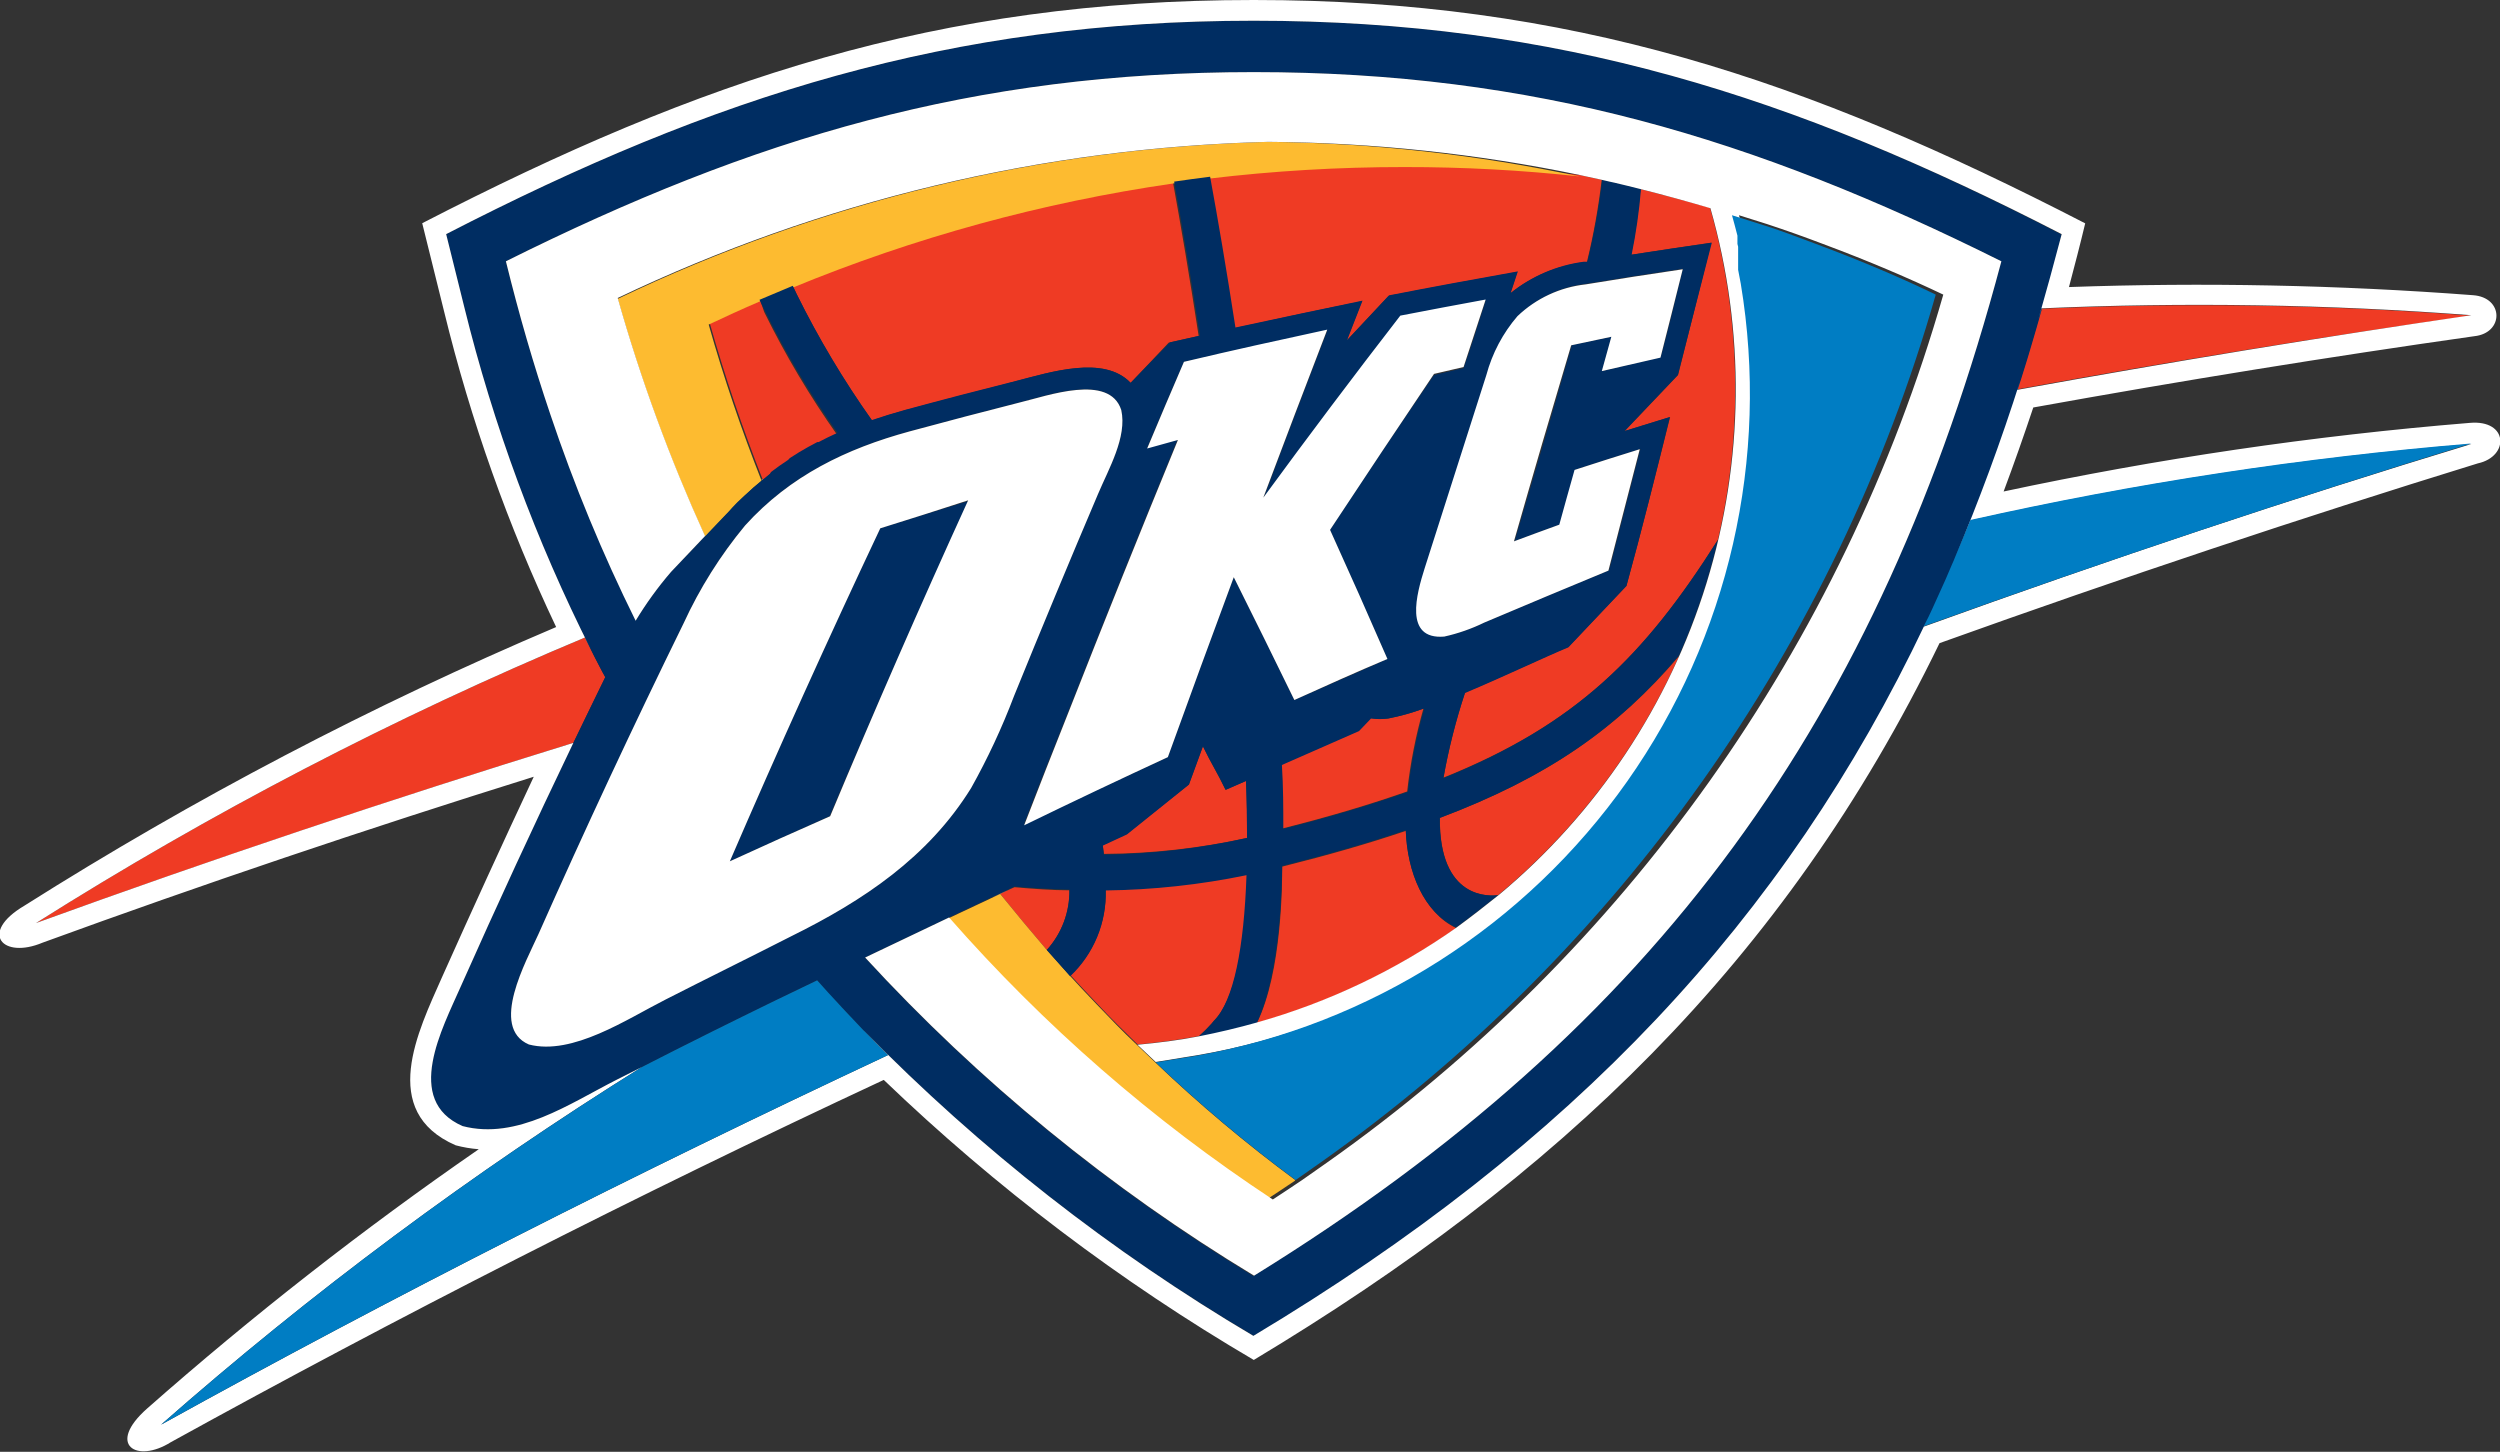
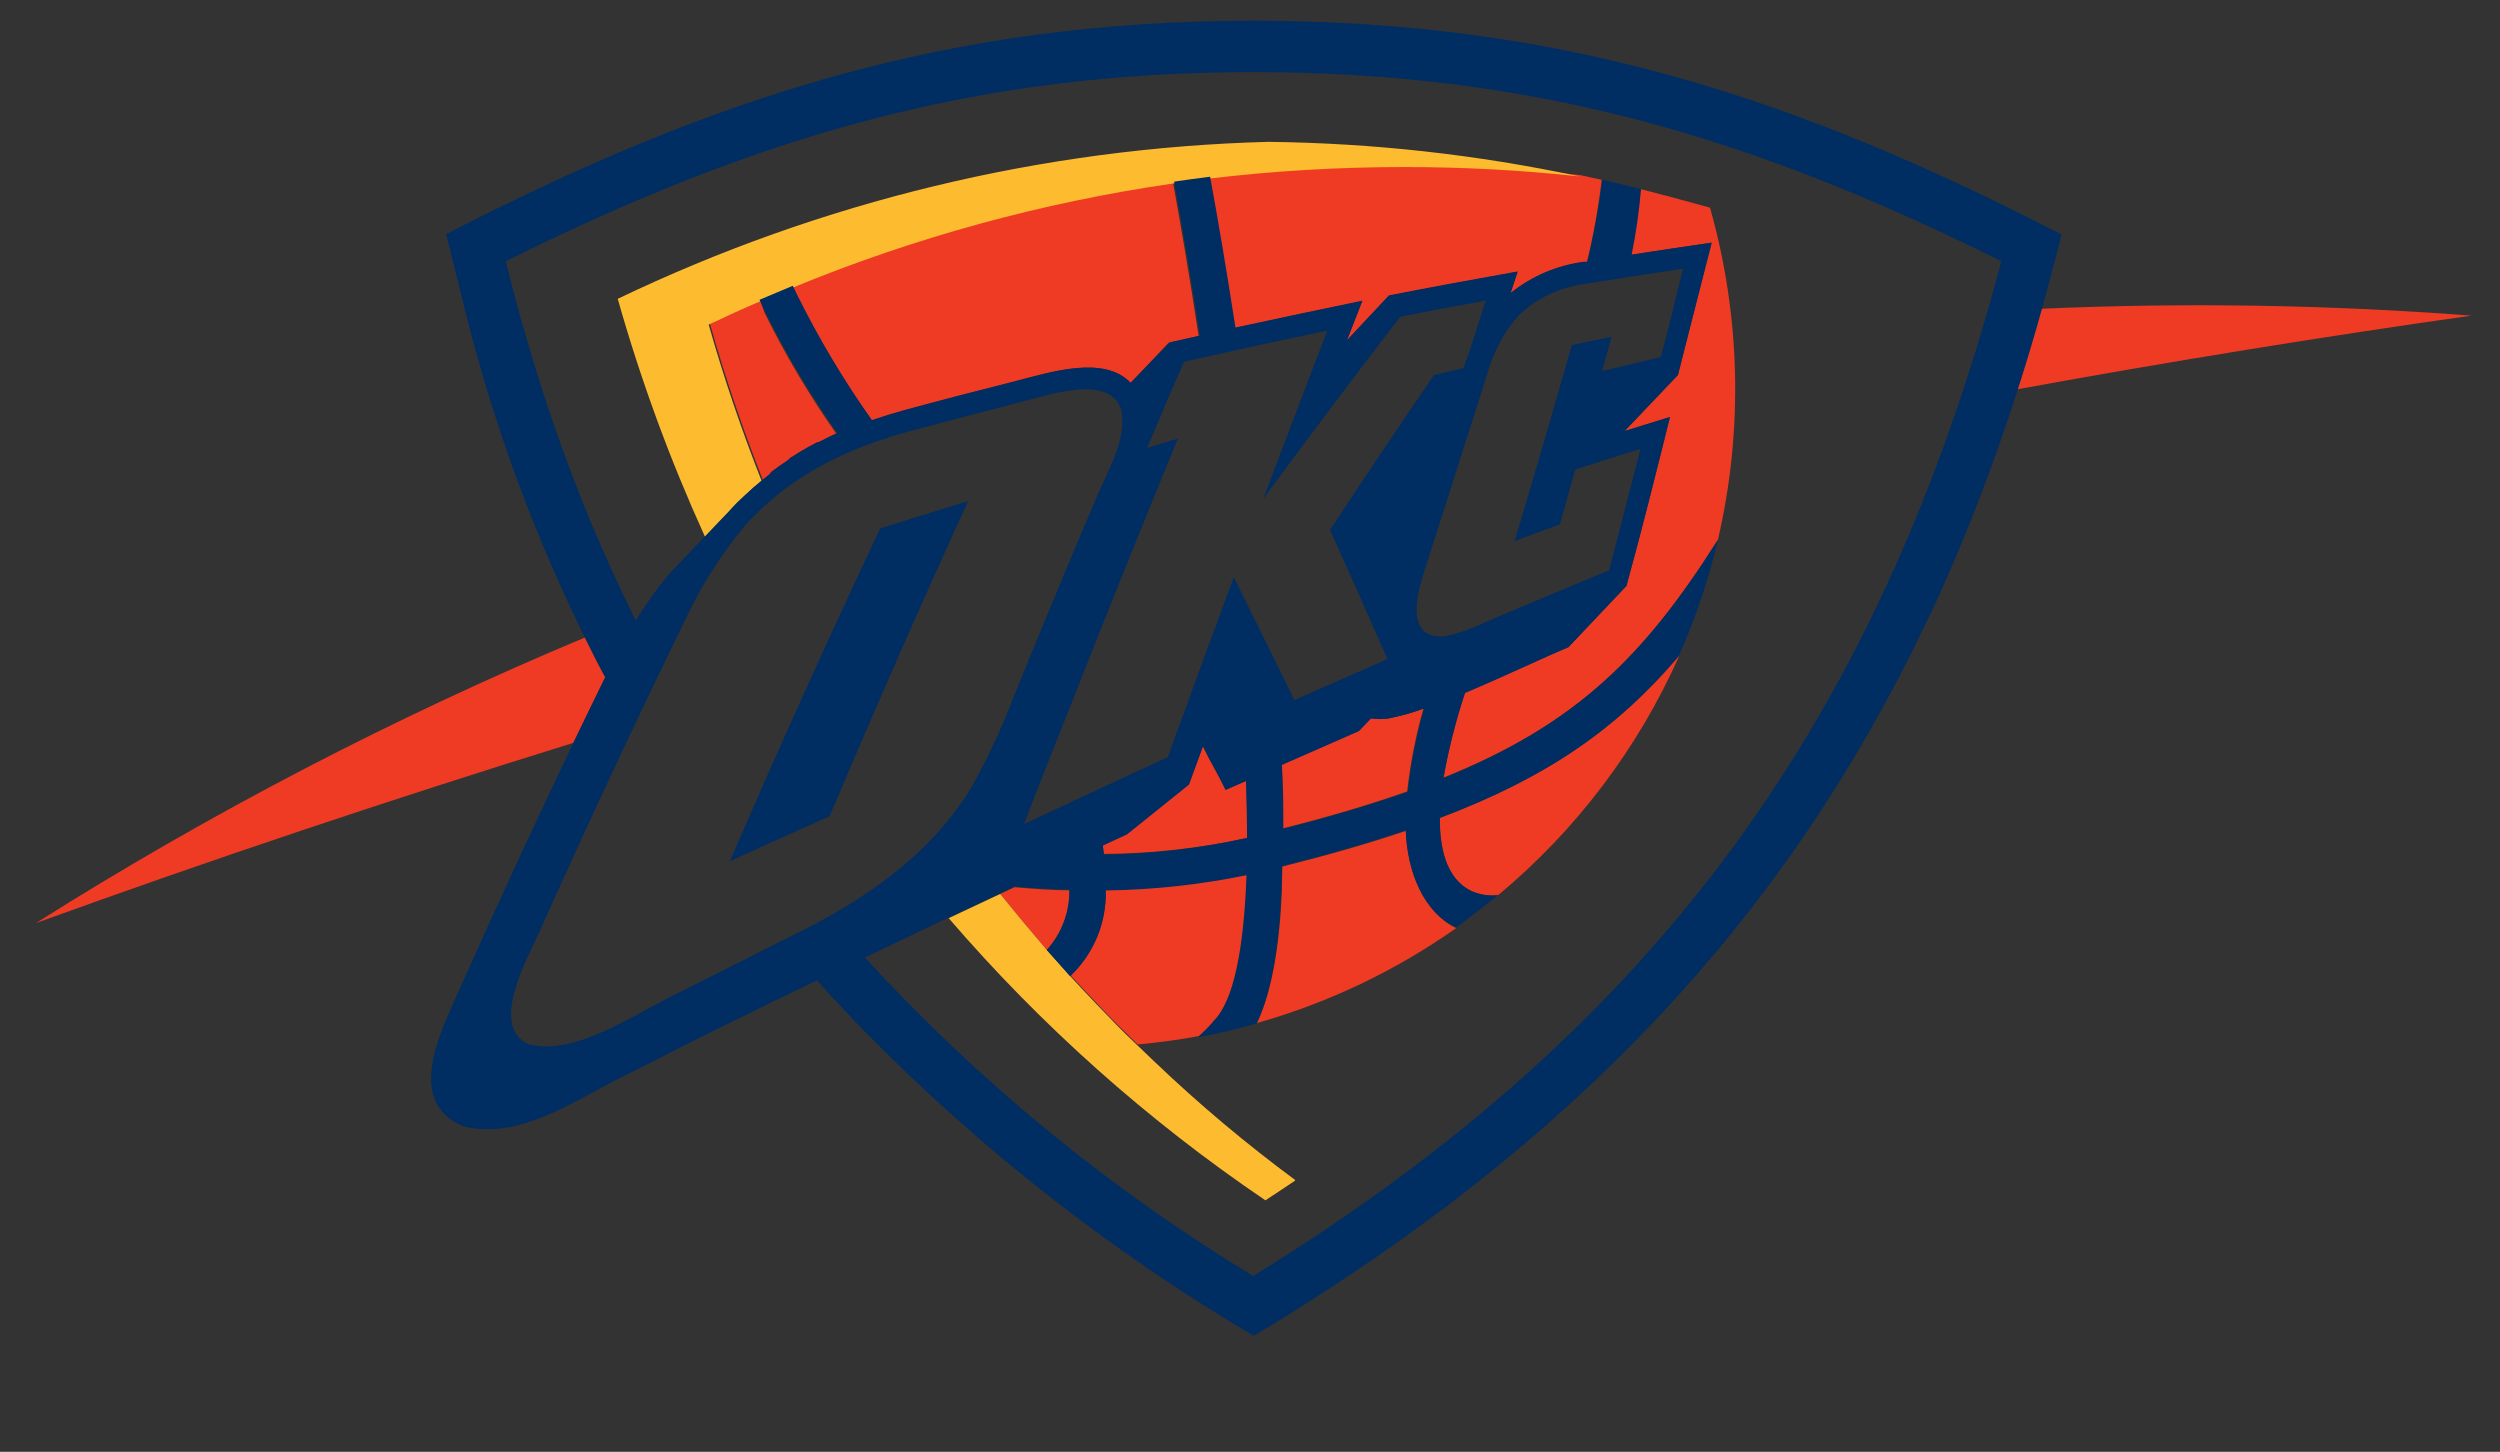
<svg xmlns="http://www.w3.org/2000/svg" width="384" height="223" viewBox="0 0 384 223" fill="none">
  <rect x="0" y="0" width="384" height="223" fill="#333333" stroke="none" />
  <g clip-path="url(#clip0_1_278)">
    <path d="M313.58 47.426L313.064 49.19C312.785 50.136 312.527 51.083 312.247 52.008C311.968 52.932 311.602 54.158 311.301 55.191C311 56.223 310.678 57.169 310.377 58.159L309.861 59.794C333.463 55.492 356.708 51.721 379.593 48.48C357.63 46.805 335.586 46.453 313.58 47.426ZM90.776 99.799L89.831 97.928C60.556 110.17 32.356 124.839 5.524 141.784C32.165 132.134 59.679 122.907 88.068 114.103C89.702 110.747 91.314 107.37 92.969 104.015L91.335 100.918C91.142 100.552 90.97 100.165 90.776 99.799ZM188.238 121.308C186.884 118.512 186.089 117.415 184.756 114.619L182.606 120.491L173.105 128.062L169.386 129.782L169.558 131.159C176.954 131.11 184.324 130.288 191.549 128.707C191.549 125.911 191.549 122.964 191.377 119.953L188.238 121.308ZM210.486 110.296L208.638 112.231L196.794 117.436C196.923 120.835 197.008 124.104 197.008 127.244C204.188 125.437 210.508 123.545 216.14 121.566C216.615 117.267 217.449 113.015 218.633 108.854C216.856 109.5 215.03 110.004 213.173 110.36C212.279 110.46 211.375 110.438 210.486 110.296ZM173.664 58.804L179.511 52.631L184.111 51.599C182.735 42.608 181.338 34.392 180.156 27.939C160.111 30.851 140.502 36.226 121.773 43.942L122.375 45.211C125.706 51.959 129.565 58.431 133.918 64.569C135.581 64.009 137.257 63.493 138.948 63.02C144.681 61.5 150.363 60.016 155.995 58.568C161.24 57.191 169.558 54.459 173.664 58.804ZM215.925 127.631C210.271 129.546 203.995 131.352 196.944 133.116C196.944 135.503 196.944 149.29 193.053 157.141C204.007 154.046 214.357 149.115 223.663 142.558C218.719 140.171 216.14 133.976 215.925 127.524V127.631ZM209.197 46.265L207.047 51.771L206.832 52.33L213.281 45.447C219.88 44.157 226.458 42.952 233.057 41.77L231.961 45.082C235.192 42.485 239.073 40.826 243.181 40.285H243.74C244.759 36.113 245.52 31.883 246.019 27.617L242.665 26.886C233.727 25.924 224.743 25.45 215.753 25.466C205.695 25.461 195.646 26.057 185.659 27.251C186.841 33.704 188.195 41.619 189.549 50.416C196.084 48.975 202.576 47.598 209.197 46.265ZM153.63 137.31C155.952 140.178 158.338 143.046 160.788 145.914C163.056 143.406 164.292 140.133 164.249 136.751C161.626 136.751 158.789 136.536 155.823 136.278L153.63 137.31ZM116.765 46.157C114.164 47.276 111.584 48.459 109.026 49.663C111.348 57.858 114.078 65.859 117.152 73.667H117.281L118.27 72.785L118.506 72.613C119.366 71.946 120.247 71.344 121.15 70.741H121.322L122.526 69.989L122.719 69.86C123.644 69.3 124.589 68.784 125.535 68.289H125.729L126.954 67.666L127.212 67.537L128.631 66.87C124.39 60.867 120.631 54.538 117.388 47.942L116.765 46.157ZM164.485 149.85C165.711 151.205 166.957 152.517 168.226 153.85L168.634 154.28C170.633 156.431 172.675 158.41 174.739 160.432C177.92 160.131 181.188 159.701 184.154 159.141C184.911 158.466 185.629 157.748 186.304 156.99C186.362 156.875 186.442 156.773 186.54 156.689C189.678 153.485 191.226 145.311 191.613 134.234C184.45 135.743 177.157 136.557 169.838 136.665C169.91 139.124 169.46 141.57 168.519 143.842C167.578 146.115 166.167 148.162 164.378 149.85H164.485ZM251.973 29.036C251.692 32.424 251.211 35.793 250.533 39.124C254.639 38.479 258.744 37.876 262.85 37.274L257.755 57.6L249.566 66.203L256.53 64.052C254.338 72.785 252.188 81.388 249.824 89.992L240.924 99.348C237.184 100.896 230.993 103.864 225.039 106.359C223.623 110.633 222.517 115.004 221.729 119.437C242.107 111.242 252.553 100.81 263.882 82.872C267.783 66.05 267.361 48.513 262.656 31.897C259.117 30.908 255.556 29.954 251.973 29.036ZM221.17 125.631C221.041 138.214 228.865 137.676 230.133 137.482C242.088 127.529 251.598 114.96 257.927 100.746C248.448 111.887 237.7 119.394 221.17 125.631Z" fill="#EF3B24" />
    <path d="M198.943 181.252C191.408 175.685 184.229 169.651 177.447 163.185L174.567 160.432C172.417 158.41 170.461 156.367 168.462 154.28L168.054 153.85C166.786 152.517 165.539 151.205 164.314 149.85C163.088 148.495 161.906 147.161 160.788 145.914C158.338 143.046 155.952 140.178 153.63 137.31L152.168 137.998L145.72 141.031C159.949 157.566 176.306 172.139 194.365 184.371C195.891 183.381 197.396 182.37 198.9 181.36L198.943 181.252ZM194.795 21.788C160.167 22.709 126.122 30.924 94.882 45.899C98.423 58.409 102.907 70.632 108.296 82.463L111.971 78.614C112.337 78.183 112.724 77.796 113.111 77.388C113.193 77.327 113.265 77.255 113.326 77.172L114.336 76.183L114.529 76.011C115.325 75.237 116.142 74.527 116.98 73.86C113.906 66.053 111.176 58.051 108.855 49.857C111.413 48.652 113.992 47.469 116.593 46.351L121.709 44.2C140.438 36.484 160.047 31.109 180.091 28.198C181.94 27.918 183.767 27.681 185.616 27.445C195.603 26.25 205.652 25.654 215.71 25.66C224.7 25.651 233.684 26.132 242.623 27.101C226.895 23.751 210.874 21.972 194.795 21.788Z" fill="#FDBB30" />
    <path d="M135.208 81.152C127.212 98.086 119.509 115.135 112.1 132.299C117.216 129.955 122.311 127.653 127.427 125.373C134.291 109.127 141.385 92.989 148.708 76.958C144.172 78.334 139.679 79.754 135.208 81.152ZM192.58 3.184C145.892 3.184 109.736 14.734 68.528 35.962L71.302 47.125C75.788 65.362 82.321 83.032 90.777 99.8C90.97 100.165 91.142 100.553 91.335 100.918C91.873 101.951 92.41 103.069 92.969 104.015C91.314 107.371 89.702 110.748 88.068 114.103C82.121 126.52 76.346 139.017 70.743 151.592C67.97 157.916 61.951 169.014 71.065 172.972C79.427 175.122 87.466 169.53 94.71 165.852L98.601 163.895L103.674 161.314L104.577 160.862C107.737 159.271 110.875 157.701 114.035 156.152C116.185 155.098 120.29 153.076 125.514 150.581C126.61 151.829 127.663 153.055 128.889 154.281L129.34 154.775C130.415 155.937 131.49 157.077 132.586 158.217L132.779 158.389C150.589 176.531 170.693 192.265 192.58 205.191C241.483 175.854 274.092 141.354 295.76 95.842C296.125 95.111 296.469 94.358 296.813 93.691C297.437 92.336 298.039 90.981 298.662 89.605L298.855 89.174C299.221 88.314 299.608 87.454 299.973 86.572C300.102 86.314 300.21 86.034 300.317 85.755C304.057 77.001 307.411 67.817 310.442 58.224C310.743 57.234 311.044 56.245 311.366 55.256C311.688 54.266 311.989 53.105 312.312 52.072C312.634 51.04 312.849 50.201 313.129 49.255C314.347 44.953 315.522 40.544 316.654 36.027C275.425 14.712 239.291 3.184 192.58 3.184ZM121.58 143.763C115.131 146.989 108.683 150.216 102.234 153.506C96.323 156.518 87.939 162.11 81.233 160.411C75.149 157.787 80.846 147.506 82.716 143.44C89.881 127.395 97.304 111.5 104.985 95.756C107.467 90.346 110.647 85.284 114.443 80.7C121.365 73.043 130.006 68.892 139.701 66.246C145.361 64.727 151.015 63.242 156.661 61.794C160.831 60.762 170.397 57.299 172.224 62.956C173.148 67.257 170.289 72.054 168.656 75.861C164.271 86.171 159.971 96.509 155.758 106.876C153.91 111.75 151.705 116.48 149.159 121.029C142.56 131.697 132.586 138.343 121.58 143.763ZM176.201 68.806C178.049 64.354 179.962 59.88 181.854 55.578C189.163 53.922 196.514 52.309 203.866 50.803C200.555 59.407 197.281 68.01 194.042 76.614C200.964 67.193 207.979 57.873 215.087 48.653C219.386 47.792 223.756 46.968 228.199 46.179C227.081 49.642 226.049 53.083 224.803 56.546L220.267 57.6C214.893 65.444 209.569 73.373 204.296 81.388C207.262 87.984 210.2 94.595 213.109 101.219C208.337 103.37 203.586 105.392 198.814 107.521C195.733 101.212 192.631 94.924 189.507 88.658C186.082 97.85 182.707 107.062 179.382 116.297C172.031 119.695 164.672 123.115 157.306 126.556C159.456 120.835 161.777 115.135 164.056 109.349C169.559 95.326 175.183 81.331 180.93 67.365L176.201 68.806ZM241.44 52.997C238.574 63.035 235.644 73.072 232.649 83.109C234.97 82.249 237.27 81.388 239.613 80.55C240.387 77.754 241.161 74.936 241.956 72.14C245.31 71.036 248.649 69.975 251.973 68.957C250.383 75.18 248.778 81.396 247.158 87.604C240.781 90.228 234.426 92.888 228.091 95.584C226.134 96.54 224.07 97.262 221.944 97.735C215.688 98.251 217.645 91.132 218.934 87.239L228.414 57.557C229.309 54.226 230.939 51.139 233.186 48.523C236.023 45.789 239.677 44.059 243.59 43.598C248.555 42.781 253.542 42.006 258.508 41.275C257.369 45.792 256.358 50.33 255.09 54.847L246.083 56.998C246.578 55.256 247.051 53.492 247.545 51.728L241.44 52.997ZM218.741 108.919C217.557 113.08 216.723 117.332 216.247 121.631C210.615 123.61 204.296 125.502 197.116 127.309C197.116 124.169 197.116 120.857 196.901 117.501L208.745 112.296L210.594 110.36C211.485 110.482 212.389 110.482 213.281 110.36C215.101 109.999 216.891 109.495 218.633 108.855L218.741 108.919ZM191.549 128.707C184.328 130.324 176.958 131.182 169.559 131.267L169.387 129.89L173.105 128.169L182.628 120.512L184.778 114.641C186.153 117.437 186.927 118.534 188.26 121.33L191.398 119.953C191.484 122.857 191.549 125.803 191.549 128.707ZM192.58 196.05C170.449 182.64 150.336 166.15 132.844 147.075L145.741 140.924L152.19 137.891L155.844 136.171C158.811 136.429 161.648 136.579 164.271 136.644C164.335 140.065 163.09 143.382 160.788 145.914C161.971 147.269 163.174 148.624 164.378 149.958C166.167 148.27 167.578 146.223 168.519 143.95C169.46 141.678 169.91 139.232 169.838 136.773C177.104 136.683 184.346 135.898 191.463 134.428C191.076 145.505 189.528 153.786 186.39 156.883C186.292 156.967 186.211 157.069 186.153 157.184C185.479 157.942 184.761 158.66 184.004 159.335C187.056 158.776 190.044 158.066 193.01 157.184C196.837 149.183 196.88 135.396 196.944 133.009C203.995 131.245 210.271 129.438 215.925 127.524C216.14 133.977 218.719 140.171 223.663 142.451C225.813 140.881 227.962 139.203 230.112 137.483C228.844 137.676 221.019 138.214 221.148 125.631C237.679 119.394 248.426 111.887 257.906 100.66C260.434 94.957 262.428 89.031 263.86 82.959C252.532 100.832 242.085 111.264 221.707 119.523C222.496 115.09 223.602 110.72 225.018 106.446C230.972 103.951 237.163 100.983 240.903 99.434L249.824 89.992C252.188 81.388 254.338 72.785 256.487 64.053L249.523 66.204L257.713 57.6L262.936 37.275C258.83 37.877 254.725 38.479 250.619 39.124C251.297 35.793 251.778 32.425 252.059 29.037C250.748 28.693 249.415 28.392 248.104 28.069L247.309 27.897L246.105 27.617C245.603 31.854 244.842 36.056 243.826 40.2H243.267C239.159 40.741 235.278 42.4 232.047 44.996L233.143 41.684C226.544 42.867 219.966 44.071 213.367 45.362L206.918 52.245L207.133 51.685L209.283 46.179C202.834 47.513 196.385 48.889 189.765 50.309C188.41 41.512 187.056 33.575 185.874 27.144C184.025 27.381 182.198 27.617 180.349 27.897C181.532 34.349 182.929 42.523 184.305 51.556L179.705 52.589L173.664 58.804C169.559 54.503 161.24 57.191 155.995 58.525C150.263 59.959 144.58 61.443 138.949 62.977C137.258 63.45 135.581 63.967 133.919 64.526C129.565 58.389 125.706 51.916 122.375 45.168L121.773 43.899L116.658 46.05L117.388 47.556C120.631 54.152 124.39 60.48 128.631 66.483L127.212 67.15L126.954 67.279L125.729 67.903H125.535C124.589 68.397 123.644 68.913 122.719 69.473L122.526 69.602L121.322 70.355L121.064 70.634C120.161 71.237 119.28 71.839 118.42 72.505L118.27 72.785L117.173 73.667L116.98 73.817C116.142 74.506 115.325 75.216 114.529 75.968L114.336 76.14L113.326 77.087C113.265 77.169 113.193 77.241 113.111 77.302C112.724 77.71 112.337 78.098 111.971 78.528L108.296 82.378L103.072 87.841C101.062 90.181 99.25 92.684 97.655 95.326C92.562 85.069 88.174 74.477 84.521 63.623C81.971 56.066 79.692 48.237 77.686 40.135C115.798 21.165 149.546 11.056 192.58 11.077C235.615 11.099 269.385 21.165 307.411 40.135C288.731 110.403 254.682 157.615 192.58 195.943V196.05Z" fill="#002D62" />
-     <path d="M379.336 64.956C355.274 66.924 331.364 70.445 307.755 75.495C309.367 71.193 310.872 66.891 312.312 62.59C335.241 58.446 357.818 54.797 380.045 51.642C384.624 51.169 384.624 45.663 379.83 45.34C359.19 43.771 338.479 43.355 317.793 44.092C318.653 40.845 319.491 37.64 320.287 34.306C277.446 12.195 241.225 0 192.581 0C143.936 0 107.694 12.195 64.853 34.285L68.228 47.899C72.299 64.581 78.061 80.804 85.424 96.315C57.085 108.349 29.767 122.663 3.74 139.117C-3.31 143.29 0.409 147.376 6.535 144.795C30.897 135.905 56.047 127.409 81.985 119.308C77.17 129.589 72.455 139.891 67.841 150.215C64.272 158.302 58.06 170.713 69.99 175.918C71.151 176.228 72.339 176.43 73.537 176.52C55.787 188.784 38.776 202.085 22.592 216.354C16.273 221.946 21.002 224.828 26.247 221.516C60.876 202.416 97.419 183.747 135.746 165.873C152.943 182.388 172.019 196.826 192.581 208.89C239.119 180.929 274.028 148.021 297.91 98.788C325.883 88.751 353.448 79.546 380.604 71.172C385.462 70.118 385.311 64.418 379.336 64.956ZM295.502 96.251L295.696 95.842C274.092 141.354 241.483 175.853 192.516 205.191C170.652 192.26 150.569 176.526 132.779 158.389C133.962 159.636 135.165 160.84 136.391 162.066C97.419 180.327 60.059 199.276 24.742 218.827C47.82 198.528 72.522 180.155 98.601 163.895L94.71 165.852C87.466 169.53 79.427 175.144 71.065 172.971C61.951 169.014 67.97 157.915 70.743 151.592C76.332 139.017 82.107 126.52 88.068 114.103C59.722 122.864 32.208 132.091 5.525 141.784C32.356 124.839 60.556 110.17 89.831 97.928L90.777 99.799C82.321 83.032 75.788 65.362 71.302 47.125L68.529 35.962C109.736 14.733 145.913 3.183 192.581 3.183C239.248 3.183 275.425 14.712 316.676 35.962C315.5 40.436 314.297 44.824 313.064 49.125L313.58 47.362C335.586 46.389 357.63 46.741 379.594 48.416C356.736 51.757 333.492 55.578 309.861 59.88L310.377 58.245C307.346 67.838 303.929 77.022 300.253 85.776C301.07 83.862 301.886 81.904 302.682 79.947C328.017 74.26 353.716 70.336 379.594 68.203C351.979 76.592 323.948 85.941 295.502 96.251ZM116.98 73.731L117.174 73.581H117.045L116.98 73.731ZM192.581 11.077C149.589 11.077 115.798 21.143 77.707 40.135C79.699 48.251 81.971 56.08 84.522 63.622C88.166 74.483 92.547 85.083 97.634 95.347C99.234 92.697 101.053 90.186 103.072 87.841L108.296 82.335C102.907 70.503 98.423 58.28 94.882 45.77C126.132 30.84 160.176 22.668 194.795 21.788C210.881 21.898 226.917 23.606 242.666 26.886L246.019 27.617L247.223 27.896L248.018 28.069C249.329 28.391 250.662 28.692 251.973 29.037C255.542 29.94 259.124 30.922 262.721 31.983C268.106 50.83 267.899 70.837 262.124 89.567C256.35 108.298 245.258 124.946 230.198 137.482C228.049 139.203 225.899 140.881 223.749 142.451C214.443 149.008 204.093 153.938 193.139 157.033C190.173 157.872 187.185 158.582 184.133 159.184C181.08 159.787 177.899 160.174 174.718 160.475L177.512 163.12L183.853 162.088C210.743 157.535 234.738 142.515 250.593 120.312C266.447 98.108 272.871 70.527 268.461 43.598C268.332 42.866 268.181 42.114 268.052 41.447V41.124V40.759V40.414V40.049V39.683V39.318V38.93V38.543V38.199V37.898L267.945 37.468V37.081V36.779V36.5V36.199C267.644 35.037 267.386 34.048 267.106 33.059L271.405 34.414C274.415 35.403 277.231 36.414 280.004 37.468C287.054 40.092 293.31 42.78 298.49 45.254C283.062 99.221 249.64 146.279 203.78 178.606L200.04 181.231C198.535 182.241 197.03 183.252 195.504 184.242C177.068 172.093 160.346 157.524 145.784 140.924L132.887 147.075C150.386 166.112 170.5 182.565 192.624 195.942C254.682 157.614 288.731 110.403 307.411 40.135C269.385 21.164 235.594 11.077 192.581 11.077ZM153.63 137.31L155.78 136.278L152.126 137.998L153.63 137.31ZM181.854 55.578C179.963 60.009 178.049 64.439 176.201 68.892L180.93 67.58C175.198 81.517 169.573 95.512 164.056 109.564C161.777 115.285 159.542 120.985 157.306 126.771C164.672 123.186 172.031 119.695 179.382 116.296C182.721 107.062 186.096 97.849 189.507 88.658C192.645 94.939 195.748 101.226 198.814 107.521C203.586 105.37 208.337 103.219 213.109 101.219C210.243 94.623 207.305 88.013 204.296 81.388C209.584 73.373 214.907 65.386 220.267 57.428L224.803 56.374C225.942 52.911 227.081 49.469 228.199 46.007C223.814 46.81 219.443 47.634 215.087 48.48C207.921 57.743 200.907 67.064 194.042 76.441C197.281 67.838 200.555 59.234 203.866 50.631C196.514 52.223 189.163 53.836 181.854 55.578ZM255.047 54.933C256.208 50.416 257.326 45.878 258.465 41.361C253.5 42.092 248.512 42.866 243.547 43.684C239.617 44.119 235.939 45.834 233.079 48.566C230.832 51.182 229.201 54.269 228.306 57.6L218.827 87.281C217.602 91.174 215.581 98.294 221.836 97.778C223.963 97.305 226.026 96.583 227.984 95.627C234.318 92.945 240.674 90.285 247.051 87.647C248.67 81.424 250.275 75.208 251.866 68.999C248.541 70.032 245.202 71.093 241.849 72.183C241.053 74.979 240.28 77.796 239.506 80.592C237.163 81.431 234.863 82.291 232.541 83.152C235.407 73.115 238.338 63.077 241.333 53.04L247.502 51.728C247.008 53.492 246.535 55.255 246.04 56.998L255.047 54.933ZM149.159 121.05C151.705 116.502 153.911 111.771 155.758 106.897C159.972 96.53 164.271 86.192 168.656 75.882C170.289 72.01 173.148 67.128 172.224 62.977C170.397 57.32 160.831 60.826 156.661 61.815C151.015 63.249 145.362 64.733 139.701 66.268C130.006 68.913 121.365 73.064 114.444 80.721C110.647 85.305 107.467 90.367 104.985 95.777C97.247 111.55 89.824 127.445 82.716 143.462C80.846 147.634 75.149 157.808 81.233 160.432C87.939 162.174 96.28 156.539 102.234 153.528C108.683 150.237 115.131 147.075 121.58 143.784C132.586 138.343 142.56 131.696 149.159 121.05ZM112.101 132.299C119.509 115.135 127.212 98.086 135.208 81.151C139.68 79.754 144.172 78.334 148.708 76.85C141.356 92.967 134.291 109.141 127.513 125.373C122.311 127.653 117.216 129.954 112.101 132.299Z" fill="white" />
-     <path d="M302.682 79.861C301.886 81.818 301.069 83.776 300.253 85.69C300.145 85.969 300.038 86.249 299.909 86.507C299.543 87.389 299.156 88.249 298.791 89.11L298.597 89.54C297.974 90.916 297.372 92.271 296.749 93.626C296.405 94.358 296.061 95.111 295.696 95.777L295.502 96.186C323.948 85.948 351.979 76.592 379.593 68.117C353.716 70.25 328.017 74.174 302.682 79.861ZM132.586 158.216C131.49 157.076 130.436 155.937 129.34 154.775L128.889 154.28C127.749 153.054 126.61 151.828 125.514 150.581C120.29 153.076 116.163 155.098 114.035 156.152C110.875 157.7 107.737 159.27 104.577 160.862L103.674 161.314L98.601 163.895C72.522 180.155 47.82 198.528 24.742 218.827C60.059 199.276 97.419 180.327 136.391 162.066C135.165 160.84 133.962 159.636 132.779 158.389L132.586 158.216ZM278.929 37.468C276.113 36.414 273.297 35.317 270.331 34.414L266.031 33.059C266.311 34.026 266.569 35.037 266.87 36.199V36.5V36.779V37.081V37.468L266.977 37.898V38.199V38.543V38.93V39.318V39.683V40.049V40.414V40.759V41.124V41.447C267.106 42.178 267.257 42.931 267.386 43.598C271.838 70.379 265.568 97.838 249.934 120.027C234.299 142.217 210.559 157.351 183.853 162.152L177.512 163.185C184.293 169.651 191.472 175.685 199.008 181.252L202.748 178.628C248.564 146.274 281.939 99.21 297.329 45.254C292.235 42.78 285.979 40.092 278.929 37.468Z" fill="#007DC3" />
  </g>
  <defs>
    <clipPath id="clip0_1_278">
      <rect width="384" height="223" fill="white" />
    </clipPath>
  </defs>
</svg>